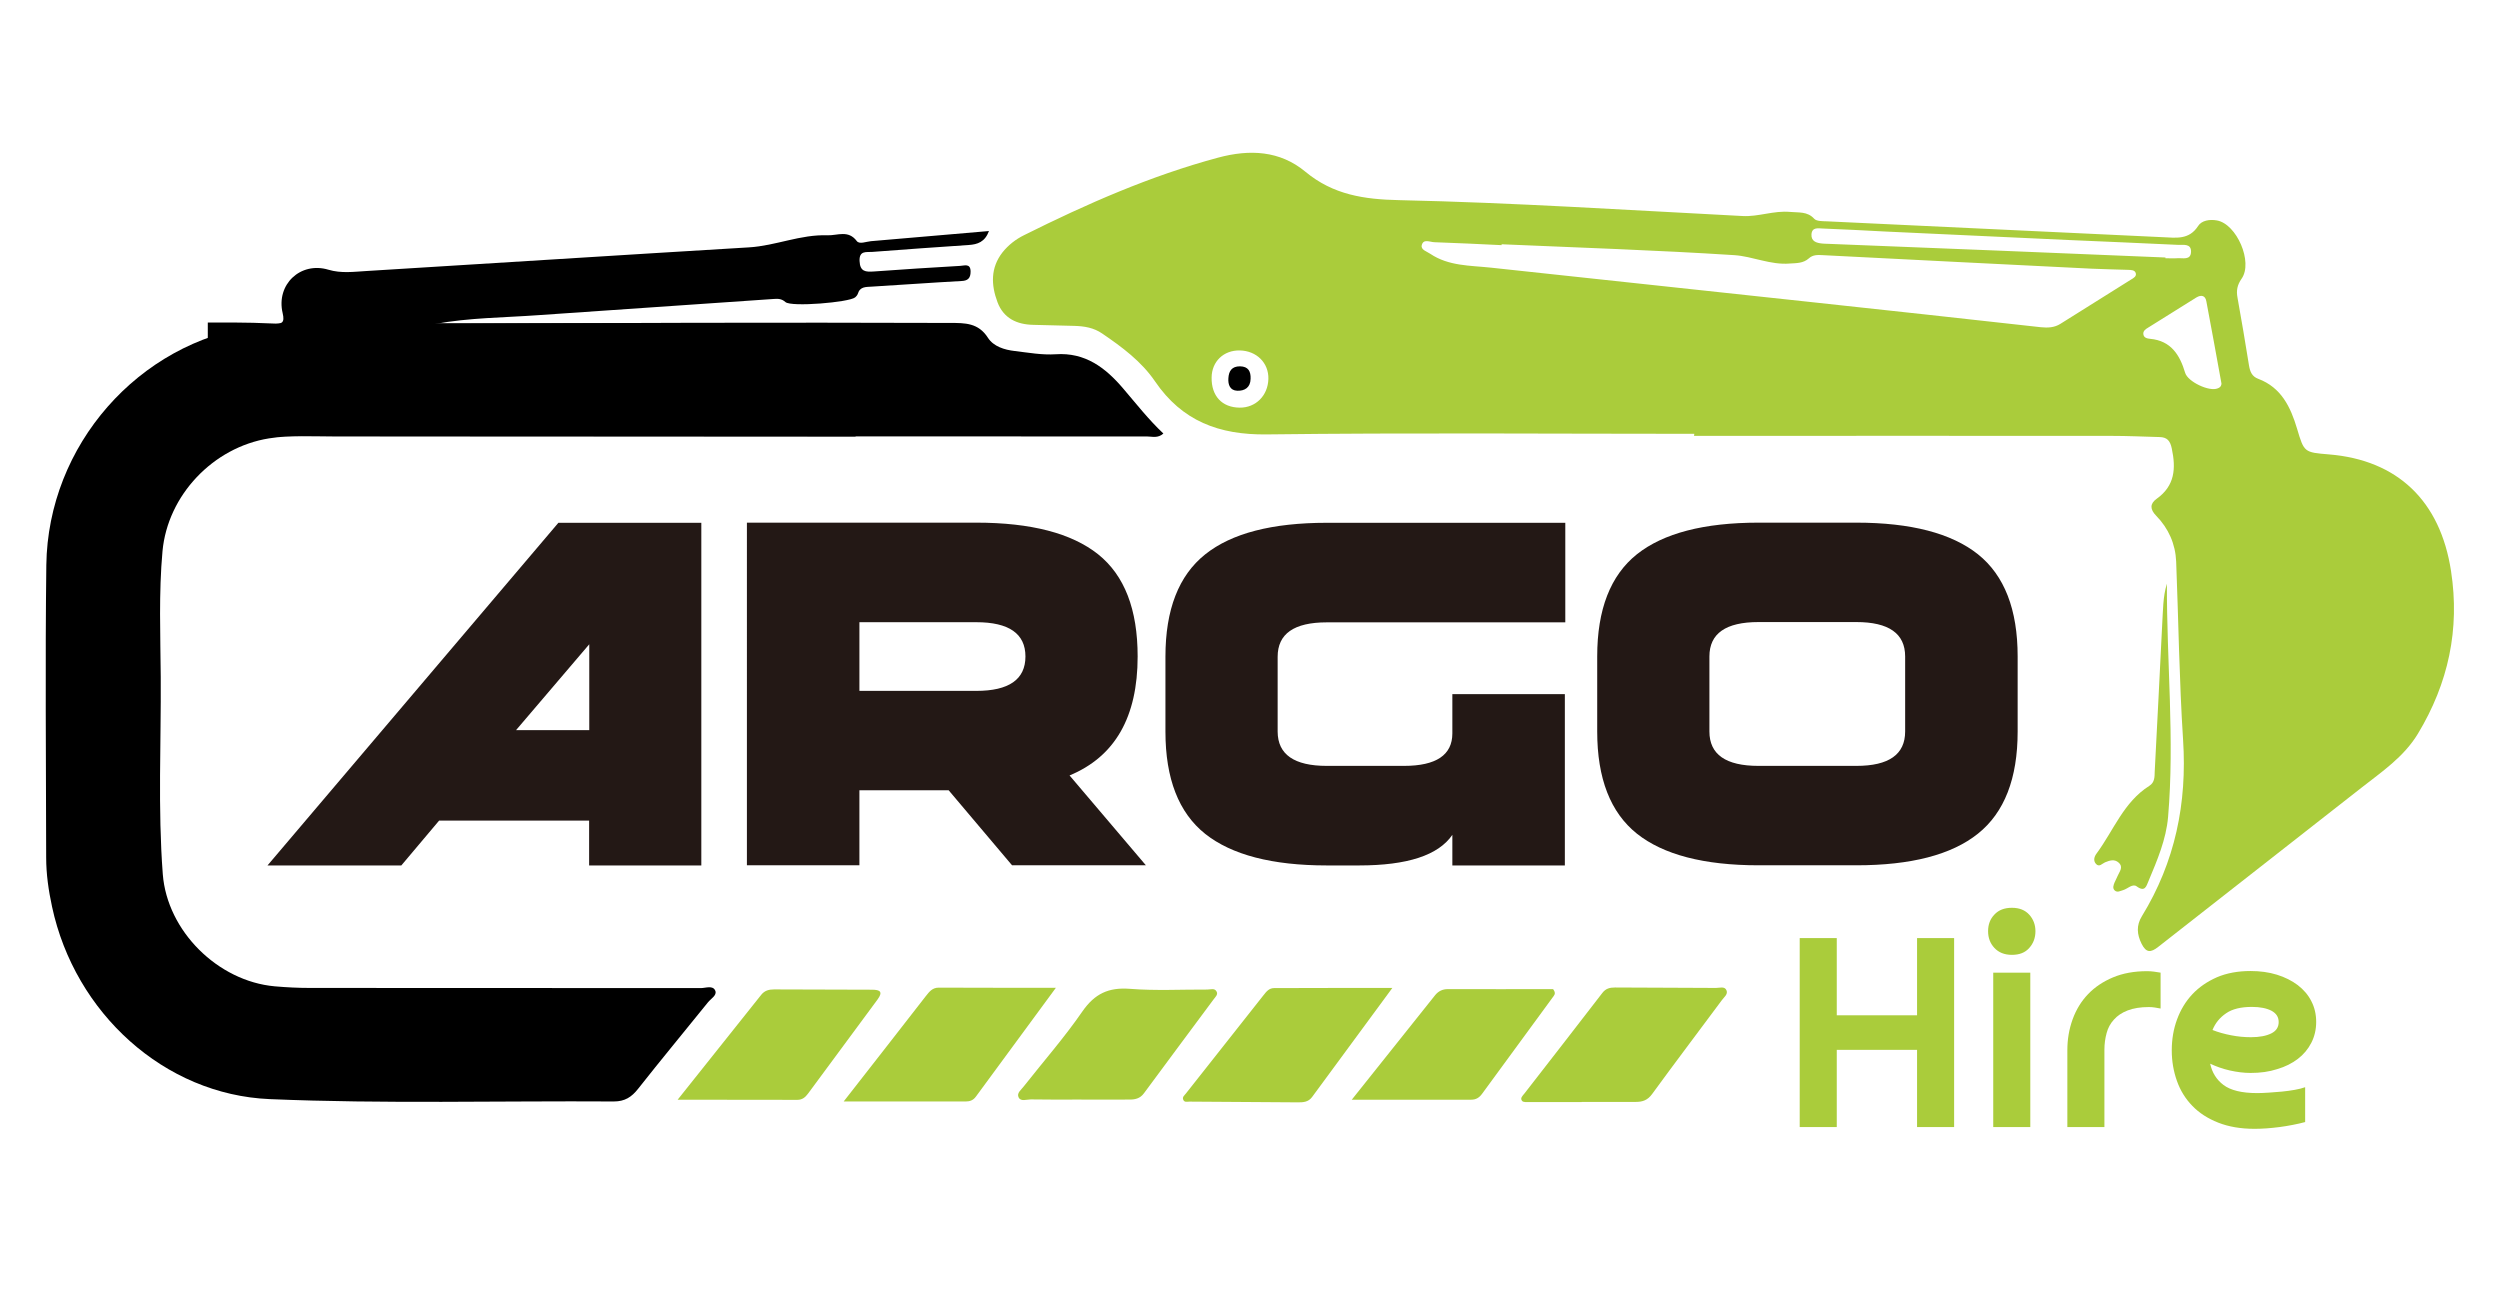
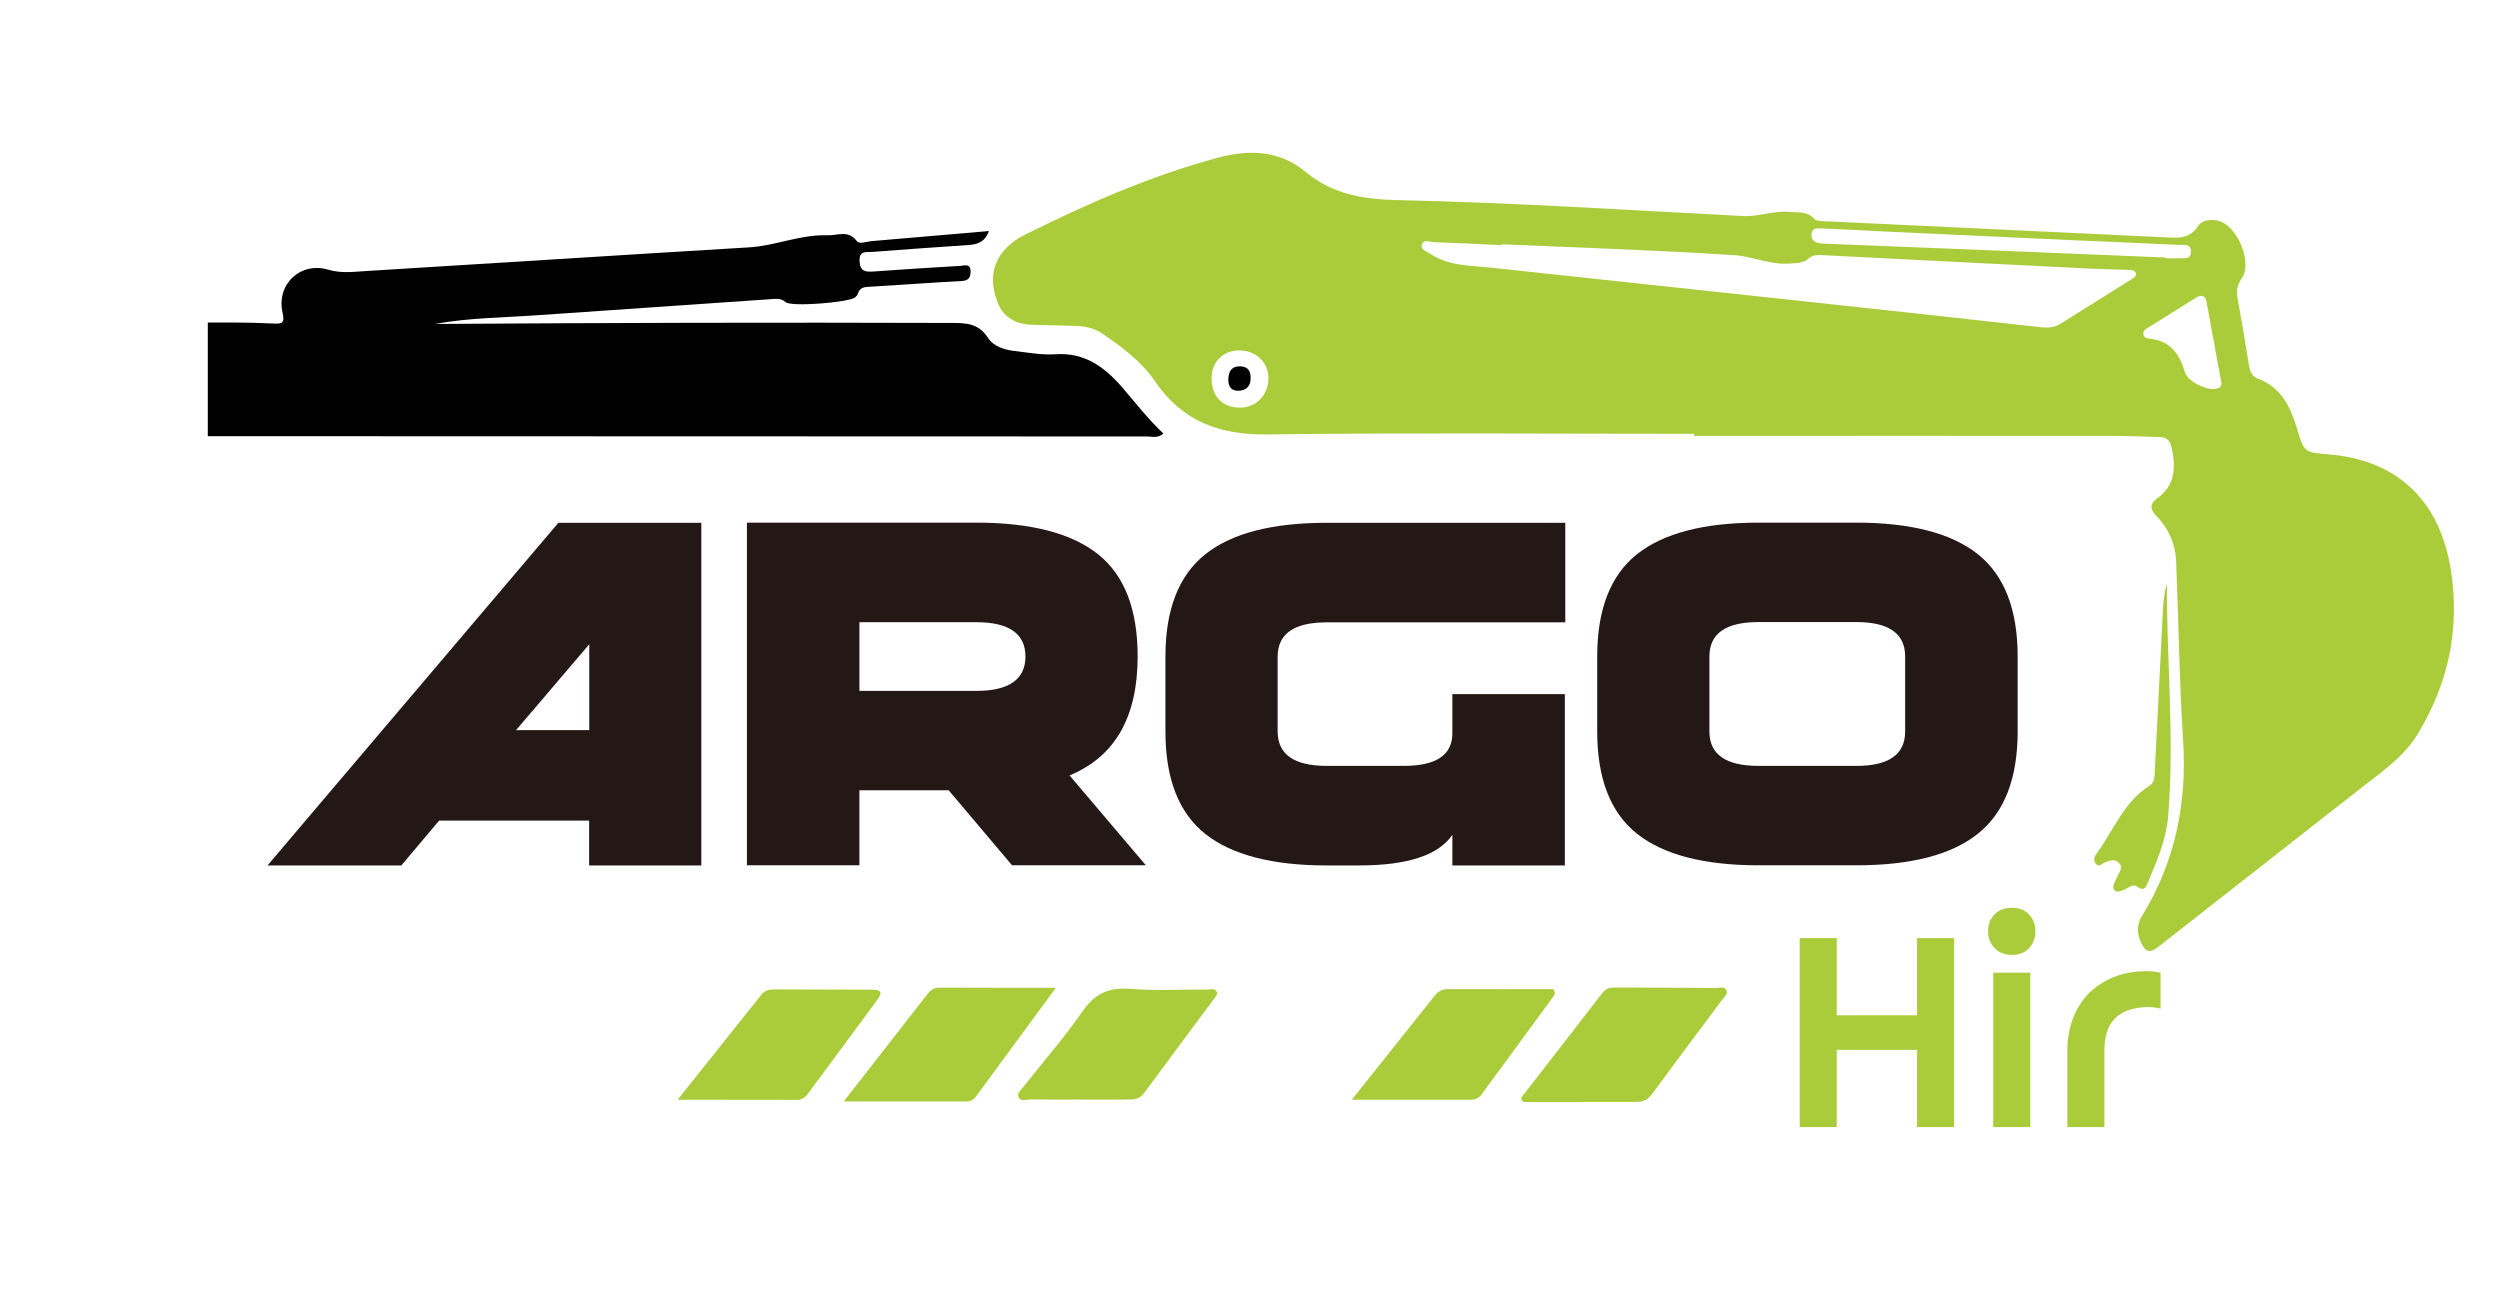
<svg xmlns="http://www.w3.org/2000/svg" version="1.1" id="图层_1" x="0px" y="0px" viewBox="0 0 170 88.19" style="enable-background:new 0 0 170 88.19;" xml:space="preserve">
  <style type="text/css">
	.st0{fill:#AACC3B;}
	.st1{fill:#231815;}
</style>
  <g>
-     <path d="M47.66,67.19c-8.87-0.01-17.73-0.01-26.59-0.01c-0.8,0-1.59-0.04-2.39-0.11c-3.87-0.35-7.31-3.76-7.61-7.62   c-0.34-4.47-0.11-8.95-0.14-13.42c-0.02-2.85-0.14-5.7,0.12-8.55c0.35-3.8,3.44-7.06,7.24-7.67c1.49-0.24,2.98-0.14,4.47-0.14   c11.81,0,23.61,0.01,35.42,0.01v-7.71c-10.95,0-21.91,0-32.86,0.01c-2.65,0-5.32-0.17-7.96,0.19C9.41,23.29,3.26,30.28,3.15,38.42   c-0.08,6.63-0.02,13.26-0.01,19.89c0,1.13,0.16,2.24,0.4,3.35c1.55,7.23,7.64,12.78,14.8,13.08c7.79,0.33,15.6,0.11,23.4,0.16   c0.75,0,1.21-0.3,1.65-0.86c1.56-1.98,3.17-3.92,4.75-5.88c0.2-0.25,0.63-0.48,0.5-0.79C48.48,66.98,47.99,67.19,47.66,67.19z" />
    <path d="M76.36,26.4c-1.19-1.39-2.56-2.45-4.58-2.31c-0.92,0.06-1.85-0.11-2.77-0.22c-0.71-0.08-1.45-0.31-1.83-0.9   c-0.65-1.02-1.56-1.01-2.58-1.01c-11.67-0.04-23.35-0.01-35.02,0.07c2.33-0.43,4.68-0.43,7.03-0.6c5.33-0.37,10.66-0.73,15.99-1.1   c0.29-0.02,0.54-0.03,0.81,0.21c0.39,0.35,4.34,0.02,4.74-0.32c0.07-0.06,0.15-0.15,0.18-0.24c0.15-0.51,0.56-0.46,0.96-0.49   c2.02-0.12,4.04-0.27,6.06-0.38C65.8,19.1,66,18.93,66,18.47c0-0.59-0.43-0.4-0.71-0.39c-1.95,0.11-3.91,0.24-5.86,0.38   c-0.56,0.04-0.95,0.02-0.98-0.71c-0.03-0.73,0.46-0.59,0.86-0.62c2.18-0.16,4.37-0.33,6.56-0.47c0.6-0.04,1.1-0.2,1.38-0.95   c-2.75,0.24-5.39,0.46-8.03,0.69c-0.33,0.03-0.78,0.23-0.96-0.01c-0.58-0.77-1.3-0.37-1.99-0.39c-1.83-0.07-3.52,0.71-5.33,0.82   c-8.68,0.52-17.36,1.08-26.04,1.61c-0.85,0.05-1.7,0.17-2.57-0.09c-1.9-0.57-3.57,1.01-3.11,2.95c0.16,0.68-0.06,0.74-0.6,0.71   c-0.93-0.04-1.86-0.07-2.79-0.07c-0.57,0-1.13,0-1.7,0v7.73c21.29,0.01,42.59,0.01,63.88,0.02c0.34,0,0.72,0.14,1.1-0.2   C78.1,28.53,77.25,27.44,76.36,26.4z" />
    <path class="st0" d="M115.21,29.5c-9.69,0-19.39-0.08-29.08,0.04c-3.24,0.04-5.75-0.91-7.59-3.61c-0.93-1.36-2.24-2.33-3.59-3.25   c-0.58-0.4-1.22-0.5-1.89-0.52c-0.93-0.03-1.86-0.05-2.79-0.07c-1.13-0.02-2.03-0.45-2.44-1.54c-0.44-1.17-0.48-2.34,0.34-3.39   c0.4-0.5,0.9-0.89,1.47-1.17c4.25-2.12,8.58-4.03,13.19-5.27c2.15-0.58,4.21-0.48,5.94,0.96c1.89,1.57,4,1.88,6.37,1.93   c7.8,0.17,15.58,0.68,23.36,1.08c1.06,0.06,2.12-0.38,3.22-0.28c0.59,0.06,1.18-0.05,1.65,0.47c0.16,0.17,0.56,0.16,0.85,0.17   c7.62,0.36,15.25,0.72,22.87,1.08c0.88,0.04,1.77,0.19,2.38-0.76c0.24-0.38,0.79-0.47,1.28-0.38c1.35,0.24,2.47,2.84,1.68,3.96   c-0.3,0.43-0.37,0.81-0.28,1.29c0.27,1.53,0.54,3.07,0.78,4.6c0.07,0.43,0.2,0.76,0.63,0.92c1.57,0.59,2.2,1.92,2.64,3.39   c0.48,1.61,0.48,1.61,2.17,1.75c4.65,0.38,7.57,3.15,8.3,7.93c0.61,3.96-0.18,7.63-2.25,11.06c-0.96,1.59-2.46,2.59-3.86,3.69   c-4.59,3.61-9.2,7.19-13.79,10.8c-0.53,0.42-0.83,0.41-1.14-0.2c-0.32-0.64-0.37-1.25,0.02-1.88c2.26-3.69,3.08-7.68,2.8-11.99   c-0.26-4.03-0.31-8.08-0.47-12.12c-0.05-1.2-0.52-2.26-1.36-3.12c-0.43-0.44-0.43-0.82,0.03-1.15c1.25-0.89,1.32-2.07,1.03-3.43   c-0.11-0.53-0.33-0.76-0.83-0.77c-1.09-0.03-2.19-0.08-3.28-0.08c-9.46-0.01-18.92,0-28.38,0   C115.21,29.59,115.21,29.54,115.21,29.5z M102.11,16.61c0,0.02,0,0.04,0,0.06c-1.53-0.07-3.05-0.15-4.58-0.2   c-0.3-0.01-0.74-0.25-0.85,0.2c-0.08,0.32,0.35,0.43,0.58,0.59c1.25,0.84,2.71,0.79,4.12,0.94c7.29,0.79,14.58,1.56,21.86,2.35   c5.18,0.56,10.35,1.12,15.53,1.7c0.48,0.05,0.93,0.03,1.34-0.23c1.6-1,3.2-2.01,4.8-3.01c0.17-0.1,0.39-0.22,0.32-0.44   c-0.07-0.22-0.32-0.21-0.51-0.22c-0.83-0.03-1.66-0.04-2.49-0.08c-6.1-0.3-12.2-0.61-18.29-0.92c-0.34-0.02-0.67-0.03-0.94,0.22   c-0.38,0.34-0.84,0.32-1.3,0.35c-1.31,0.11-2.53-0.49-3.77-0.57C112.65,17.01,107.38,16.84,102.11,16.61z M147.25,17.51   c0,0.02,0,0.03,0,0.05c0.27,0,0.53,0.02,0.8,0c0.37-0.03,0.92,0.16,0.94-0.43c0.02-0.6-0.54-0.46-0.9-0.48   c-2.48-0.12-4.97-0.22-7.45-0.33c-4.17-0.19-8.34-0.38-12.52-0.58c-1.39-0.07-2.78-0.15-4.17-0.2c-0.31-0.01-0.73-0.11-0.77,0.39   c-0.03,0.48,0.33,0.59,0.72,0.63c0.13,0.01,0.26,0.02,0.4,0.02C131.94,16.88,139.59,17.19,147.25,17.51z M151.06,26.08   c-0.36-1.96-0.68-3.78-1.03-5.6c-0.07-0.39-0.35-0.45-0.68-0.25c-1.1,0.68-2.19,1.37-3.28,2.05c-0.17,0.1-0.36,0.23-0.32,0.46   c0.04,0.24,0.27,0.28,0.46,0.3c1.42,0.13,2.02,1.1,2.38,2.31c0.18,0.61,1.64,1.3,2.21,1.06C151.04,26.33,151.06,26.15,151.06,26.08   z M84.3,27.72c1.09,0.01,1.92-0.82,1.95-1.95c0.03-1.09-0.8-1.92-1.95-1.94c-1.09-0.02-1.9,0.75-1.91,1.84   C82.37,26.93,83.1,27.71,84.3,27.72z" />
-     <path class="st0" d="M94.68,67.18c-1.93,2.62-3.7,5.02-5.46,7.42c-0.26,0.35-0.61,0.36-0.97,0.36c-2.45-0.02-4.9-0.03-7.36-0.05   c-0.16,0-0.35,0.07-0.43-0.13c-0.08-0.19,0.09-0.3,0.18-0.42c1.76-2.23,3.53-4.47,5.29-6.7c0.19-0.24,0.37-0.47,0.71-0.47   C89.25,67.18,91.86,67.18,94.68,67.18z" />
    <path class="st0" d="M107.55,74.94c-1.19,0-2.39,0-3.58,0c-0.16,0-0.38,0.02-0.46-0.07c-0.17-0.19,0.03-0.36,0.15-0.51   c1.77-2.28,3.54-4.55,5.3-6.84c0.23-0.3,0.5-0.37,0.86-0.37c2.29,0.02,4.58,0.01,6.87,0.03c0.24,0,0.59-0.13,0.71,0.16   c0.12,0.27-0.17,0.47-0.32,0.68c-1.58,2.13-3.18,4.24-4.74,6.38c-0.3,0.41-0.64,0.53-1.09,0.53c-1.23,0-2.45,0-3.68,0   C107.55,74.93,107.55,74.94,107.55,74.94z" />
    <path class="st0" d="M71.8,67.17c-1.91,2.6-3.68,5-5.44,7.4c-0.18,0.25-0.41,0.33-0.68,0.33c-2.71,0-5.41,0-8.31,0   c1-1.29,1.89-2.42,2.78-3.56c0.94-1.2,1.87-2.4,2.81-3.61c0.23-0.29,0.44-0.57,0.87-0.57C66.41,67.17,68.99,67.17,71.8,67.17z" />
    <path class="st0" d="M73.28,74.77c-1.06,0-2.12,0.01-3.19-0.01c-0.28,0-0.67,0.16-0.82-0.13c-0.16-0.3,0.18-0.53,0.35-0.76   c1.33-1.69,2.76-3.32,3.98-5.09c0.84-1.21,1.78-1.65,3.23-1.54c1.75,0.14,3.52,0.04,5.27,0.05c0.22,0,0.5-0.12,0.63,0.14   c0.11,0.2-0.09,0.37-0.2,0.52c-1.58,2.13-3.17,4.26-4.74,6.39c-0.27,0.37-0.62,0.44-1.04,0.43C75.6,74.77,74.44,74.78,73.28,74.77   C73.28,74.77,73.28,74.77,73.28,74.77z" />
    <path class="st0" d="M46.08,74.78c2.02-2.53,3.85-4.83,5.68-7.13c0.23-0.29,0.52-0.37,0.87-0.37c2.22,0.01,4.44,0.02,6.66,0.02   c0.56,0,0.77,0.14,0.38,0.67c-1.58,2.13-3.15,4.26-4.72,6.39c-0.19,0.26-0.4,0.43-0.73,0.43C51.61,74.78,49,74.78,46.08,74.78z" />
    <path class="st0" d="M91.92,74.78c2.01-2.52,3.84-4.82,5.67-7.11c0.22-0.27,0.5-0.41,0.86-0.41c2.41,0.01,4.83,0,7.16,0   c0.18,0.24,0.12,0.36,0.04,0.47c-1.62,2.22-3.25,4.43-4.87,6.65c-0.19,0.26-0.41,0.4-0.74,0.4C97.43,74.78,94.82,74.78,91.92,74.78   z" />
    <path class="st0" d="M147.35,39.69c-0.02,5.29,0.53,10.57,0.08,15.86c-0.13,1.53-0.74,2.95-1.33,4.36   c-0.15,0.35-0.24,0.78-0.81,0.36c-0.28-0.2-0.61,0.17-0.92,0.26c-0.19,0.05-0.38,0.18-0.56,0.03c-0.18-0.16-0.09-0.37-0.02-0.55   c0.06-0.15,0.15-0.29,0.21-0.45c0.12-0.29,0.41-0.59,0.07-0.9c-0.29-0.26-0.61-0.15-0.93-0.02c-0.19,0.08-0.39,0.35-0.61,0.11   c-0.21-0.23-0.12-0.51,0.05-0.73c1.15-1.56,1.83-3.48,3.57-4.58c0.38-0.24,0.36-0.62,0.37-0.97c0.18-3.34,0.34-6.69,0.51-10.03   C147.09,41.52,147.07,40.59,147.35,39.69z" />
    <path d="M85.04,25.76c-0.01,0.59-0.4,0.83-0.91,0.81c-0.49-0.02-0.63-0.41-0.6-0.85c0.03-0.5,0.24-0.81,0.79-0.81   C84.89,24.92,85.06,25.26,85.04,25.76z" />
    <g>
      <path class="st1" d="M27.29,58.85h-9.1l19.78-23.3h9.72v23.3h-7.63V55.8h-10.2L27.29,58.85z M40.07,43.81l-4.98,5.84h4.98V43.81z" />
      <path class="st1" d="M50.79,35.54h15.6c3.72,0,6.48,0.72,8.28,2.15c1.8,1.44,2.69,3.75,2.69,6.95c0,4.12-1.54,6.81-4.63,8.09    l5.19,6.11h-9.1l-4.31-5.1h-6.07v5.1h-7.65V35.54z M66.39,42.31h-7.95v4.67h7.95c2.22,0,3.34-0.78,3.34-2.34    C69.73,43.09,68.61,42.31,66.39,42.31z" />
      <path class="st1" d="M90.22,52.08h5.25c2.19,0,3.29-0.74,3.29-2.21V47.2h7.65v11.65h-7.65v-2.08c-0.95,1.39-3.06,2.08-6.34,2.08    h-2.2c-3.71,0-6.47-0.72-8.27-2.15c-1.8-1.44-2.7-3.75-2.7-6.95v-5.1c0-3.2,0.9-5.51,2.7-6.95c1.8-1.44,4.56-2.15,8.27-2.15h16.22    v6.77H90.22c-2.23,0-3.34,0.78-3.34,2.34v5.1C86.89,51.3,88,52.08,90.22,52.08z" />
      <path class="st1" d="M119.58,35.54h6.65c3.71,0,6.47,0.72,8.27,2.15c1.8,1.44,2.7,3.75,2.7,6.95v5.1c0,3.2-0.9,5.51-2.7,6.95    c-1.8,1.44-4.56,2.15-8.27,2.15h-6.65c-3.71,0-6.47-0.72-8.27-2.15c-1.8-1.44-2.7-3.75-2.7-6.95v-5.1c0-3.2,0.9-5.51,2.7-6.95    C113.11,36.26,115.87,35.54,119.58,35.54z M119.58,52.08h6.65c2.22,0,3.32-0.78,3.32-2.34v-5.1c0-1.56-1.11-2.34-3.32-2.34h-6.65    c-2.23,0-3.34,0.78-3.34,2.34v5.1C116.24,51.3,117.35,52.08,119.58,52.08z" />
    </g>
    <g>
      <path class="st0" d="M132.88,63.79v12.85h-2.52v-5.25h-5.46v5.25h-2.52V63.79h2.52v5.25h5.46v-5.25H132.88z" />
-       <path class="st0" d="M135.19,63.32c0-0.45,0.14-0.83,0.43-1.13c0.29-0.31,0.68-0.46,1.19-0.46s0.9,0.16,1.18,0.47    c0.28,0.31,0.42,0.69,0.42,1.12c0,0.45-0.14,0.83-0.42,1.14c-0.28,0.32-0.67,0.47-1.18,0.47s-0.9-0.16-1.19-0.47    C135.33,64.15,135.19,63.77,135.19,63.32z M138.06,76.64h-2.52v-10.5h2.52V76.64z" />
+       <path class="st0" d="M135.19,63.32c0-0.45,0.14-0.83,0.43-1.13c0.29-0.31,0.68-0.46,1.19-0.46s0.9,0.16,1.18,0.47    c0.28,0.31,0.42,0.69,0.42,1.12c0,0.45-0.14,0.83-0.42,1.14c-0.28,0.32-0.67,0.47-1.18,0.47s-0.9-0.16-1.19-0.47    C135.33,64.15,135.19,63.77,135.19,63.32M138.06,76.64h-2.52v-10.5h2.52V76.64z" />
      <path class="st0" d="M143.1,76.64h-2.52v-5.23c0-0.74,0.12-1.44,0.36-2.1c0.24-0.66,0.59-1.23,1.05-1.71s1.03-0.86,1.7-1.14    c0.67-0.28,1.44-0.42,2.31-0.42c0.15,0,0.31,0.01,0.46,0.03c0.15,0.02,0.31,0.05,0.46,0.07v2.44c-0.14-0.03-0.27-0.05-0.4-0.07    c-0.13-0.02-0.26-0.03-0.4-0.03c-0.57,0-1.05,0.08-1.44,0.23c-0.39,0.15-0.7,0.36-0.93,0.62c-0.24,0.26-0.41,0.57-0.5,0.92    c-0.1,0.36-0.15,0.74-0.15,1.14V76.64z" />
-       <path class="st0" d="M153.04,72.96c-0.46,0-0.93-0.06-1.42-0.17c-0.48-0.11-0.93-0.27-1.33-0.46c0.13,0.6,0.43,1.09,0.91,1.45    c0.48,0.36,1.24,0.55,2.28,0.55c0.22,0,0.48-0.01,0.78-0.03c0.29-0.02,0.6-0.05,0.9-0.07c0.31-0.03,0.6-0.07,0.88-0.12    c0.28-0.05,0.52-0.11,0.71-0.18v2.37c-0.25,0.07-0.53,0.13-0.83,0.19c-0.3,0.06-0.61,0.11-0.91,0.15    c-0.31,0.04-0.61,0.07-0.89,0.09c-0.29,0.02-0.56,0.03-0.81,0.03c-0.94,0-1.76-0.14-2.47-0.42c-0.71-0.28-1.3-0.66-1.76-1.14    c-0.47-0.48-0.82-1.05-1.05-1.7c-0.23-0.65-0.35-1.34-0.35-2.07c0-0.76,0.12-1.46,0.36-2.11c0.24-0.65,0.58-1.22,1.04-1.71    c0.46-0.49,1.02-0.87,1.68-1.16c0.66-0.28,1.42-0.42,2.28-0.42c0.64,0,1.24,0.08,1.79,0.25c0.55,0.17,1.02,0.41,1.42,0.71    c0.4,0.31,0.71,0.67,0.92,1.09c0.22,0.42,0.33,0.89,0.33,1.41c0,0.52-0.11,0.99-0.33,1.42c-0.22,0.43-0.52,0.79-0.91,1.09    c-0.39,0.3-0.86,0.54-1.41,0.7C154.3,72.88,153.7,72.96,153.04,72.96z M153.06,70.53c0.59,0,1.05-0.09,1.39-0.26    c0.34-0.17,0.5-0.43,0.5-0.77s-0.16-0.59-0.49-0.77c-0.33-0.17-0.77-0.26-1.33-0.26c-0.74,0-1.33,0.14-1.75,0.43    c-0.43,0.29-0.74,0.67-0.93,1.14c0.38,0.15,0.8,0.27,1.27,0.36C152.17,70.49,152.63,70.53,153.06,70.53z" />
    </g>
  </g>
</svg>